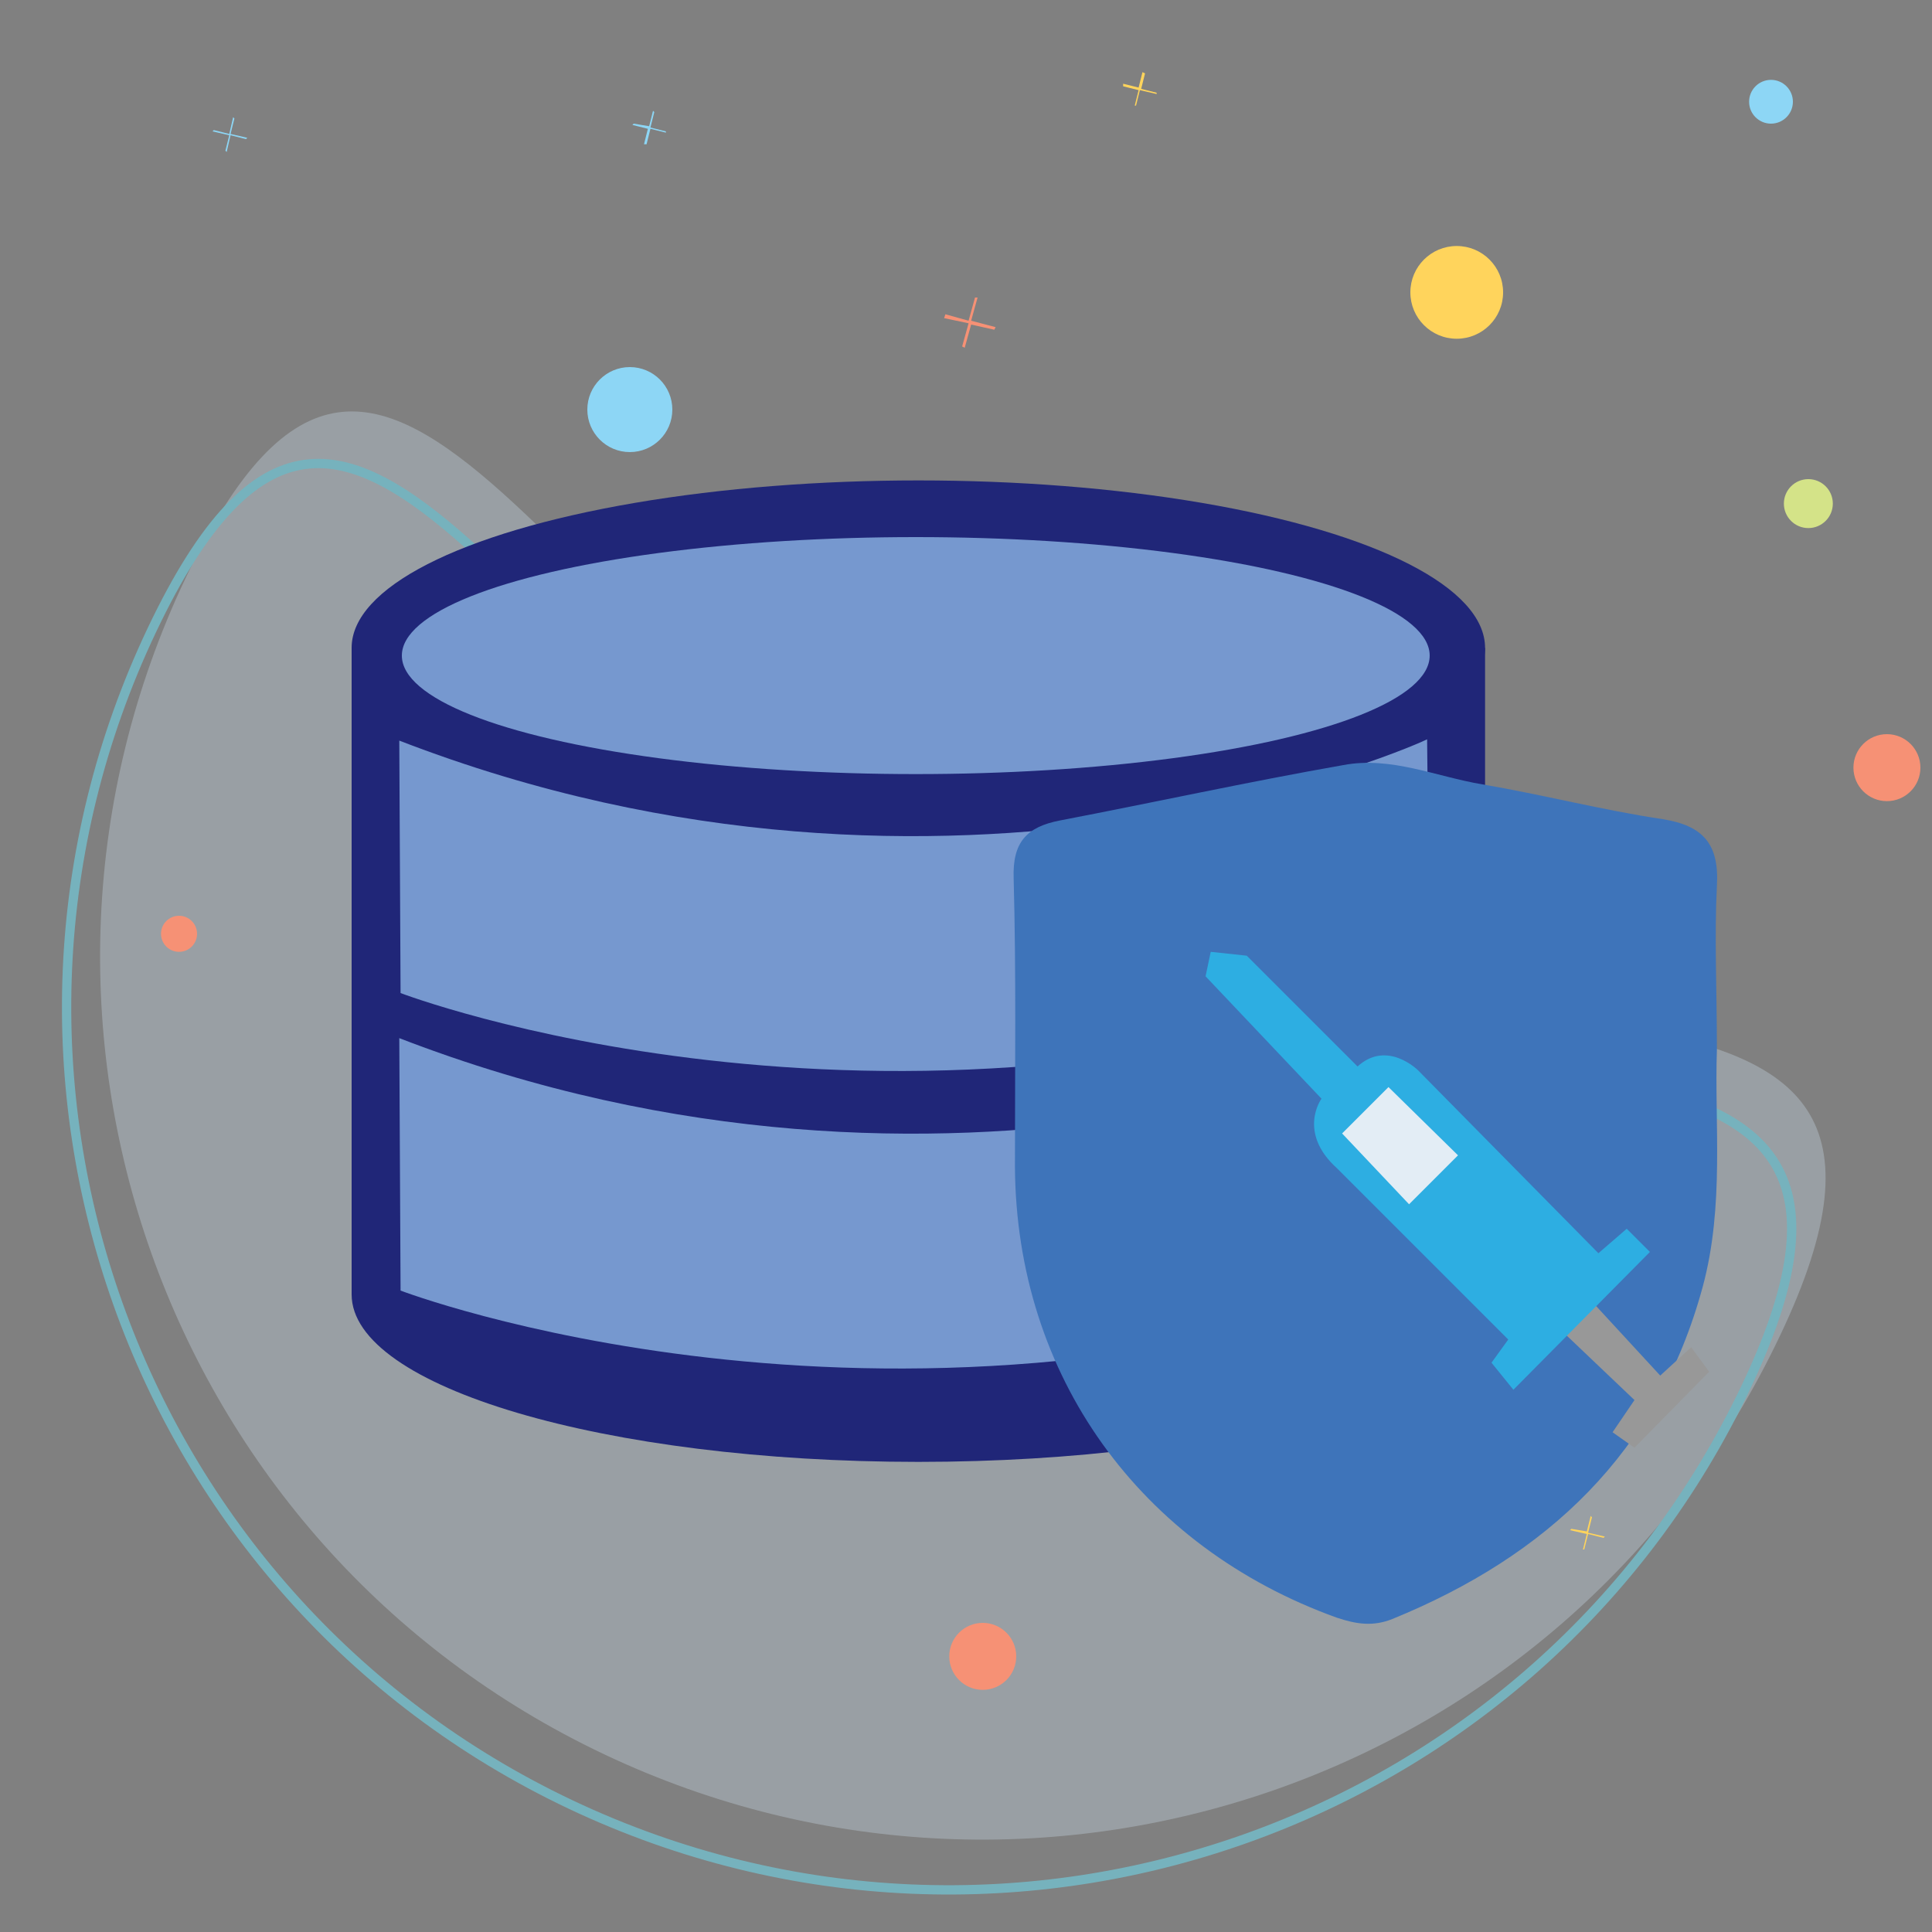
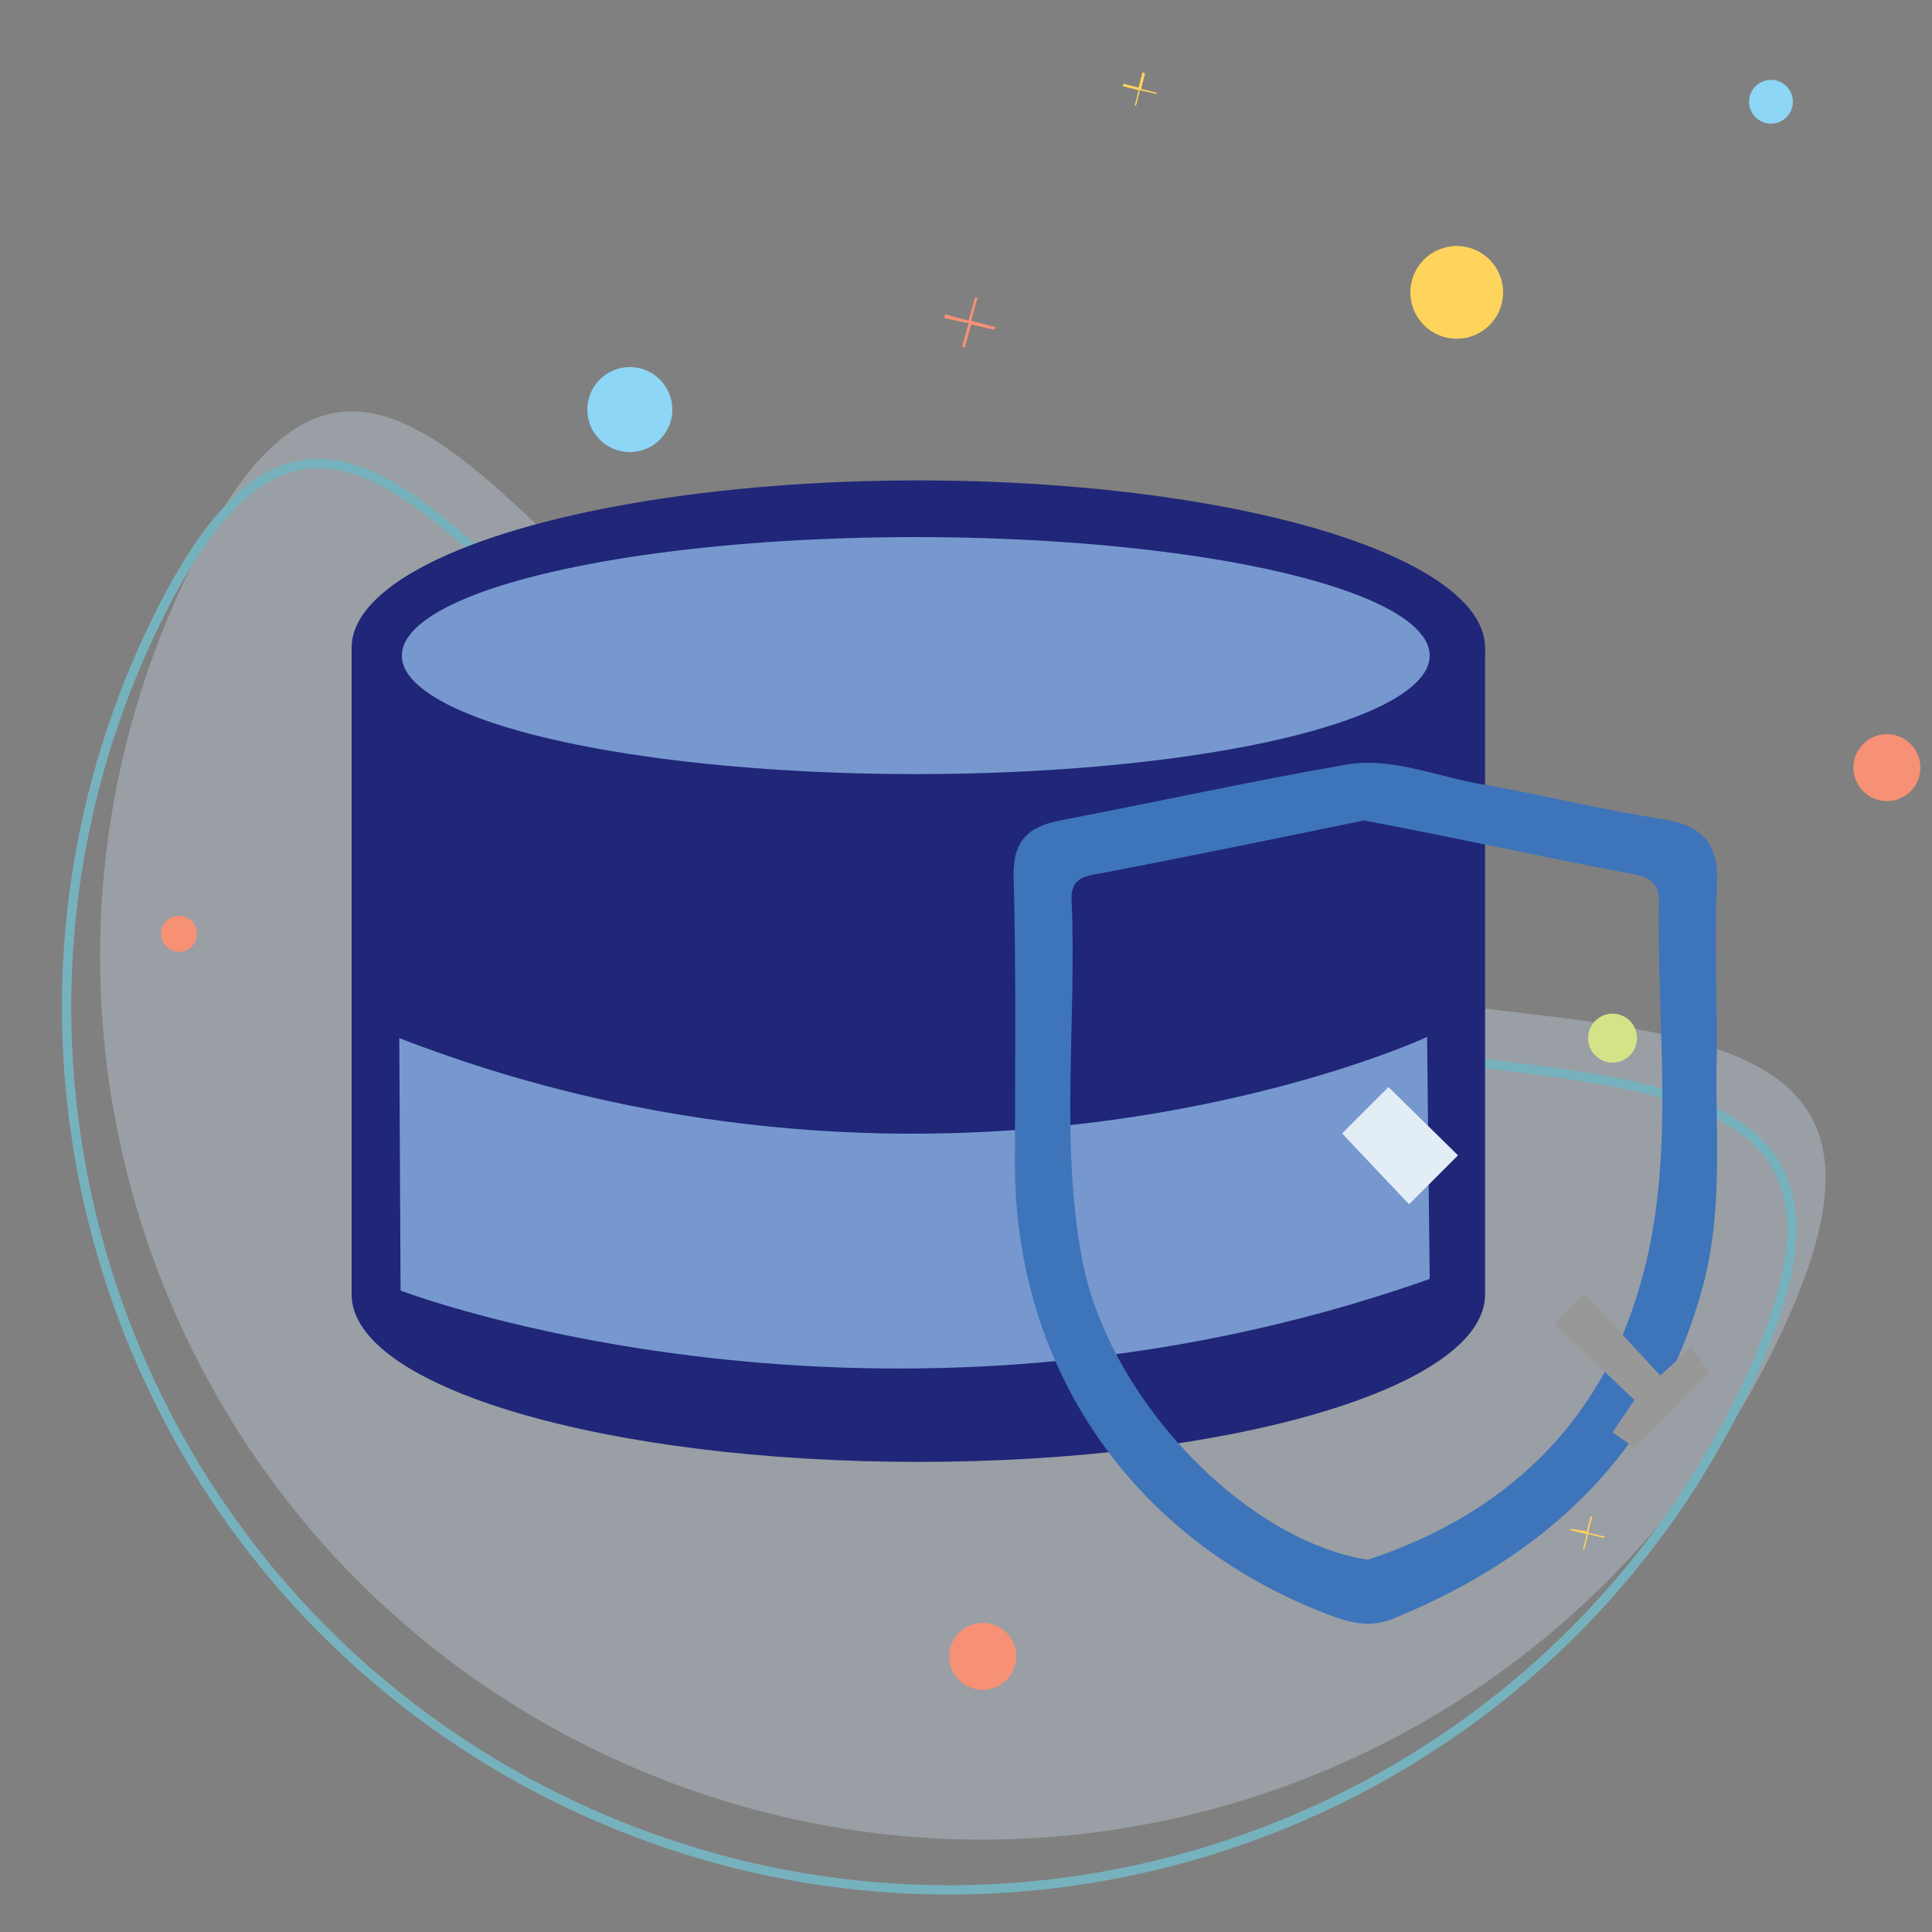
<svg xmlns="http://www.w3.org/2000/svg" viewBox="0 0 150 150" xml:space="preserve">
  <rect x="0" y="0" width="150" height="150" fill="#808080" stroke="none" />
  <g opacity=".67">
    <path opacity=".46" fill="#D0E5F4" d="M138.2 103.7c-16.2 34.2-57.1 48.7-91.3 32.5S-1.8 79.1 14.4 44.9 42.9 53.2 77 69.4s77.5.1 61.2 34.3z" />
    <path fill="none" stroke="#71CBDB" stroke-width=".722" stroke-miterlimit="10" d="M135.6 107.6c-16.2 34.2-57.1 48.7-91.3 32.5S-4.4 83 11.8 48.9s28.5 8.3 62.6 24.5 77.4 0 61.2 34.2z" />
  </g>
  <circle fill="#FFD45C" cx="113.1" cy="22.7" r="3.6" />
  <circle fill="#F69175" cx="146.5" cy="59.6" r="2.6" />
  <circle fill="#F69175" cx="76.3" cy="128.6" r="2.6" />
  <circle fill="#F69175" cx="13.9" cy="72.5" r="1.4" />
  <circle fill="#8DD6F5" cx="48.9" cy="31.8" r="3.3" />
  <circle fill="#8DD6F5" cx="137.5" cy="7.9" r="1.7" />
-   <circle fill="#D4E388" cx="140.4" cy="39.1" r="1.9" />
  <circle fill="#D4E388" cx="41.5" cy="79" r="1.9" />
  <circle fill="#D4E388" cx="125.2" cy="80.6" r="1.9" />
  <path fill="#F69175" d="m77.3 25.4-1.9-.5.5-1.8h-.2l-.5 1.8-1.8-.5-.1.3 1.9.4-.5 1.8.2.1.5-1.8 1.8.4zM75.5 74.8l-1.8-.5.4-1.8-.2-.1-.4 1.9-1.8-.5-.1.2 1.8.5-.4 1.8.2.1.4-1.9 1.9.5z" />
-   <path fill="#8DD6F5" d="m19.2 10.7-1.3-.3.3-1.2-.1-.1-.3 1.3-1.2-.3-.1.1 1.3.3-.3 1.2.1.1.3-1.3 1.2.3zM51.7 10.2l-1.2-.3.3-1.2-.1-.1-.3 1.2-1.2-.2-.1.1 1.2.3-.3 1.2h.2l.3-1.2 1.2.3z" />
  <path fill="#FFD45C" d="m89.8 7.2-1.2-.3.3-1.2-.2-.1-.3 1.2-1.2-.3v.2l1.2.3-.3 1.2h.1l.3-1.2 1.3.3zM124.6 119.3l-1.3-.3.3-1.2-.1-.1-.3 1.2-1.2-.2-.1.1 1.3.3-.3 1.2h.1l.3-1.2 1.2.3z" />
  <ellipse fill="#202678" cx="71.3" cy="50.3" rx="44" ry="13" />
  <path fill="#202678" d="M115.3 50.3v50.2c0 7.2-19.7 13-44 13s-44-5.8-44-13V50.3h88z" />
  <ellipse fill="#7698CF" cx="71.1" cy="50.9" rx="39.9" ry="9.2" />
-   <path fill="#7698CF" d="m31 57.5.1 19.6s37.1 14.2 79.9-.9l-.2-18.8c-.1.1-36.6 16.8-79.8.1z" />
  <path fill="#7698CF" d="m31 80.6.1 19.6s37.1 14.2 79.9-.9l-.2-18.8c-.1.1-36.6 16.8-79.8.1z" />
  <path fill="#3E74BA" d="M133.3 81.5c-.2 5.7.6 12.1-1.1 18.4-3.5 12.9-12.1 20.9-24.1 25.8-1.5.6-2.8.4-4.3-.1-15.3-5.5-24.9-18.8-25-35 0-7.5.1-15-.1-22.4-.1-2.8 1-4 3.6-4.5 7.3-1.4 14.6-3 22-4.3 3.7-.7 7.2.9 10.8 1.5 4.7.8 9.3 2 14 2.7 3.1.5 4.4 1.9 4.2 5.2-.2 3.9 0 8 0 12.7zm-27.1 39.6c10.6-3.5 18-10.5 21.1-21.2 2.9-9.8 1.3-20 1.5-30 0-1.6-1.1-1.9-2.4-2.1-6.8-1.3-13.6-2.8-20.5-4.1-6.8 1.4-13.6 2.8-20.4 4.1-1.3.2-2.4.4-2.3 2.1.4 9.3-.9 18.6.8 27.8 2 10.8 12.6 21.9 22.2 23.4z" />
-   <path fill="#3E74BA" d="m81.2 66.8.8 27.7 3.7 14.4s10.8 10.4 11.3 10.8c.6.4 10.2 4.2 10.2 4.2l13.5-9.2 10-16.2.8-26.5-1.5-6-24.4-5.4-24.4 6.2z" />
  <path fill="#989898" d="m123 100.4 5.9 6.4 2.4-2.2 1.4 1.9-5.8 5.9-1.7-1.2 1.7-2.5-6.2-5.9z" />
-   <path fill="#2DAEE2" d="m96.8 74.2-2.8-.3-.4 1.9 9 9.5s-1.9 2.6 1.2 5.4l13.3 13.3-1.3 1.8 1.7 2.1 10.6-10.7-1.8-1.8-2.2 1.9-14-14.2s-2.4-2.4-4.7-.3l-8.6-8.6z" />
  <path fill="#E3EDF5" d="m104.2 88 3.6-3.6 5.4 5.3-3.8 3.8z" />
</svg>